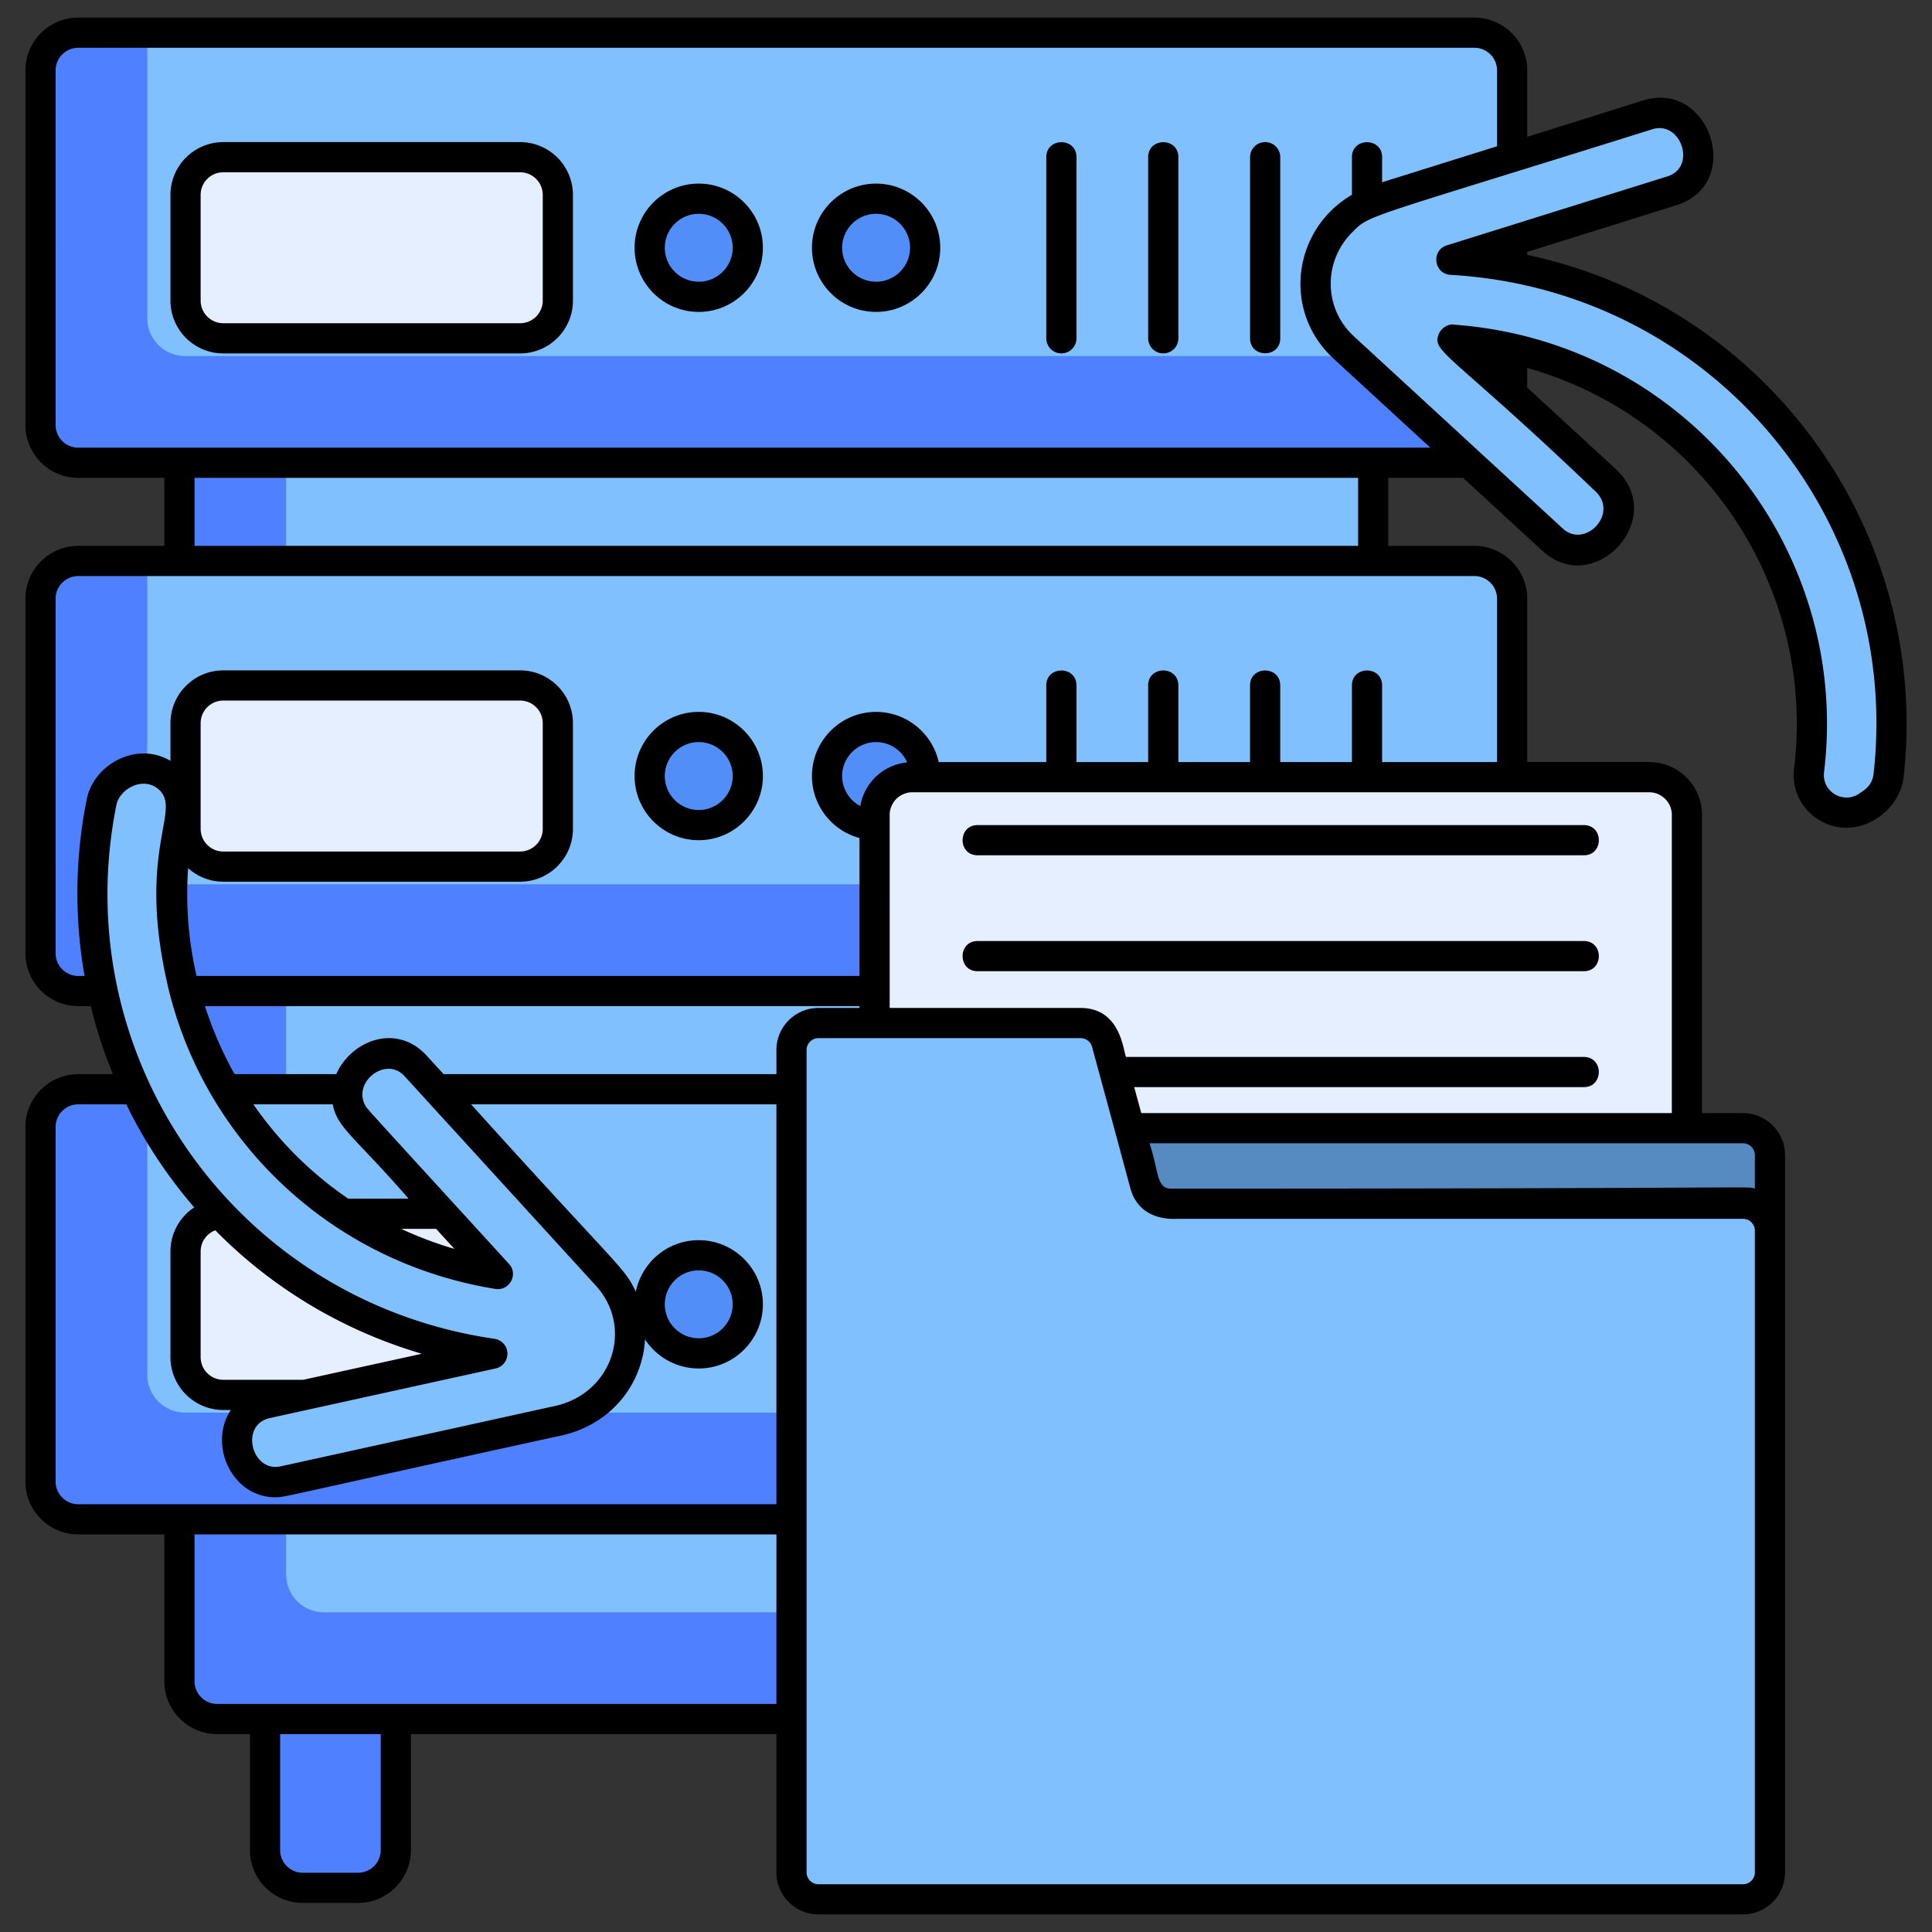
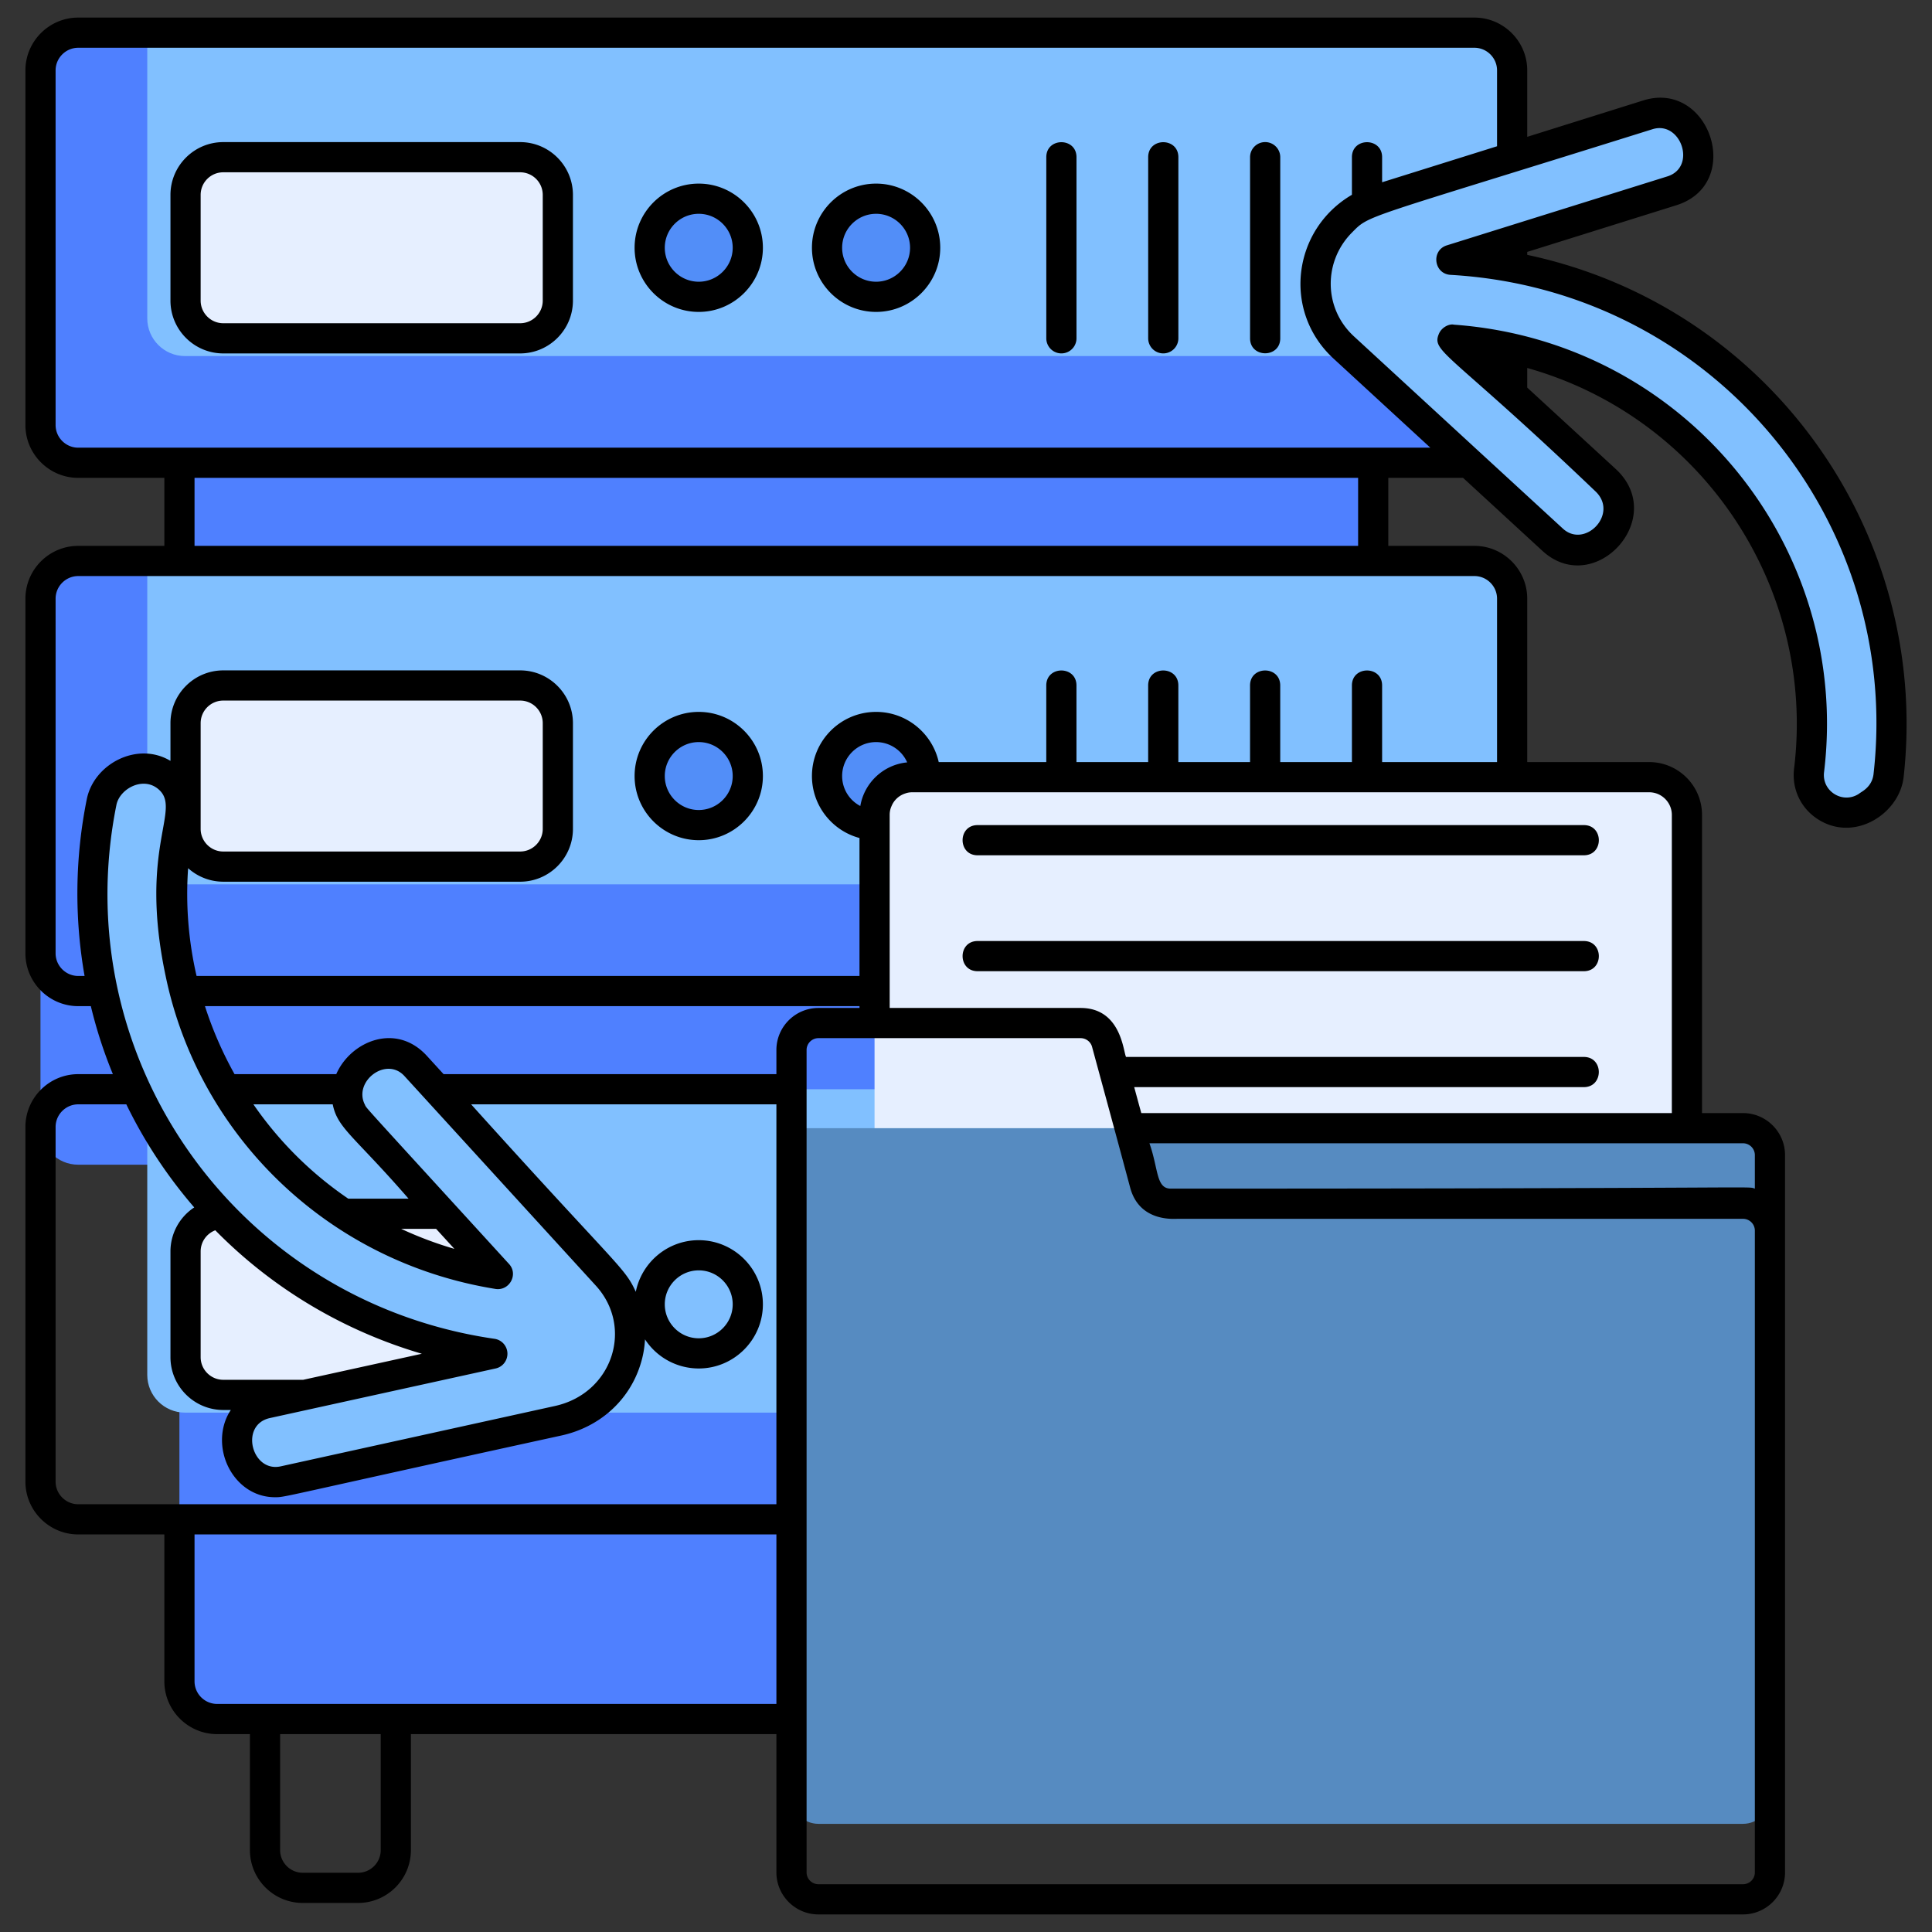
<svg xmlns="http://www.w3.org/2000/svg" viewBox="0 0 256 256">
  <rect x="0" y="0" width="256" height="256" fill="#333333" stroke="none" />
  <path fill="#4f80ff" d="M181.953 41.08v181.7c0 2.77-2.24 5-5 5H28.772c-2.76 0-5-2.23-5-5V41.08h158.181z" class="color1c868e svgShape" />
-   <path fill="#81c0ff" d="M181.953 41.08v172.56H42.913c-2.76 0-5-2.24-5-5V41.08h144.04z" class="color40c4df svgShape" />
-   <path fill="#4f80ff" d="M200.363 9.33v46.99c0 2.76-2.24 5-5 5h-185c-2.76 0-5-2.24-5-5V9.33c0-2.76 2.24-5 5-5h185c2.76 0 5 2.24 5 5zM200.363 79.33v46.99c0 2.76-2.24 5-5 5h-185c-2.76 0-5-2.24-5-5V79.33c0-2.76 2.24-5 5-5h185c2.76 0 5 2.24 5 5zM200.363 149.33v46.99c0 2.76-2.24 5-5 5h-185c-2.76 0-5-2.24-5-5v-46.99c0-2.76 2.24-5 5-5h185c2.76 0 5 2.24 5 5z" class="color1c868e svgShape" />
+   <path fill="#4f80ff" d="M200.363 9.33v46.99c0 2.76-2.24 5-5 5h-185c-2.76 0-5-2.24-5-5V9.33c0-2.76 2.24-5 5-5h185c2.76 0 5 2.24 5 5zM200.363 79.33v46.99c0 2.76-2.24 5-5 5h-185c-2.76 0-5-2.24-5-5V79.33c0-2.76 2.24-5 5-5h185c2.76 0 5 2.24 5 5zM200.363 149.33c0 2.76-2.24 5-5 5h-185c-2.76 0-5-2.24-5-5v-46.99c0-2.76 2.24-5 5-5h185c2.76 0 5 2.24 5 5z" class="color1c868e svgShape" />
  <path fill="#81c0ff" d="M200.363 9.33v37.85H24.513c-2.76 0-5-2.24-5-5V4.33h175.85c2.76 0 5 2.24 5 5zM200.363 79.33v37.85H24.513c-2.76 0-5-2.24-5-5V74.33h175.85c2.76 0 5 2.24 5 5zM200.363 149.33v37.85H24.513c-2.76 0-5-2.24-5-5v-37.85h175.85c2.76 0 5 2.24 5 5z" class="color40c4df svgShape" />
-   <path fill="#4f80ff" d="M47.446 250.147h-7.333a5 5 0 0 1-5-5v-29.175h17.333v29.175a5 5 0 0 1-5 5zM165.613 250.147h-7.333a5 5 0 0 1-5-5v-29.175h17.333v29.175a5 5 0 0 1-5 5z" class="color1c868e svgShape" />
  <path fill="#e6efff" d="M68.918 44.827H29.585c-2.75 0-5-2.25-5-5v-14c0-2.75 2.25-5 5-5h39.333c2.75 0 5 2.25 5 5v14c0 2.75-2.25 5-5 5z" class="colorffffff svgShape" />
  <circle cx="92.585" cy="32.827" r="6.5" fill="#528ef8" class="colorf85252 svgShape" />
  <circle cx="116.085" cy="32.827" r="6.5" fill="#528ef8" class="colorf85252 svgShape" />
  <path fill="#e6efff" d="M68.918 114.827H29.585c-2.75 0-5-2.25-5-5v-14c0-2.75 2.25-5 5-5h39.333c2.75 0 5 2.25 5 5v14c0 2.75-2.25 5-5 5z" class="colorffffff svgShape" />
  <circle cx="92.585" cy="102.827" r="6.5" fill="#528ef8" class="colorf85252 svgShape" />
  <circle cx="116.085" cy="102.827" r="6.5" fill="#528ef8" class="colorf85252 svgShape" />
  <path fill="#e6efff" d="M68.918 184.827H29.585c-2.75 0-5-2.25-5-5v-14c0-2.75 2.25-5 5-5h39.333c2.75 0 5 2.25 5 5v14c0 2.75-2.25 5-5 5z" class="colorffffff svgShape" />
-   <circle cx="92.585" cy="172.827" r="6.5" fill="#528ef8" class="colorf85252 svgShape" />
-   <circle cx="116.085" cy="172.827" r="6.5" fill="#528ef8" class="colorf85252 svgShape" />
  <path fill="#81c0ff" d="M247.462 106.815c-3.554 2.398-8.269-.495-7.751-4.75a50.602 50.602 0 0 0-3.518-25.65c-7.765-18.634-25.107-30.063-43.686-31.403l20.212 18.59c5.122 4.711-2.038 12.445-6.977 7.924l-27.649-25.442c-6.571-6.023-4.273-16.912 4.753-19.741l35.52-11.132c6.285-1.96 9.646 8.027 3.176 10.07l-29.231 9.142c22.663 1.292 43.924 15.024 53.495 37.624 4.22 9.974 5.584 20.533 4.439 30.721a5.058 5.058 0 0 1-2.183 3.642l-.6.405zM16.596 102.465c3.749-2.079 8.195 1.212 7.308 5.407a50.601 50.601 0 0 0 1.273 25.859c6.114 19.239 22.396 32.134 40.788 35.085l-18.518-20.278c-4.692-5.139 3.114-12.221 7.639-7.287l25.331 27.751c6.022 6.572 2.786 17.219-6.452 19.252l-36.354 7.999c-6.432 1.406-8.911-8.835-2.288-10.308l29.915-6.564c-22.464-3.258-42.451-18.788-50.019-42.135-3.336-10.303-3.776-20.941-1.749-30.99a5.062 5.062 0 0 1 2.492-3.439l.634-.352z" class="color7befe4 svgShape" />
  <path fill="#e6efff" d="M223.523 221.423H115.882V107.982a5 5 0 0 1 5-5h97.641a5 5 0 0 1 5 5v113.441z" class="colorffffff svgShape" />
  <path fill="#568bc1" d="M230.955 149.492H104.877v88.604c0 1.973 1.6 3.573 3.573 3.573h122.505c1.973 0 3.573-1.6 3.573-3.573v-85.031c0-1.974-1.6-3.573-3.573-3.573z" class="color56c1b3 svgShape" />
-   <path fill="#81c0ff" d="m151.686 156.856-5.048-18.658a3.573 3.573 0 0 0-3.449-2.64H108.45a3.573 3.573 0 0 0-3.573 3.573V248.1c0 1.973 1.6 3.573 3.573 3.573h122.505c1.973 0 3.573-1.6 3.573-3.573v-85.031c0-1.973-1.6-3.573-3.573-3.573h-75.82a3.575 3.575 0 0 1-3.449-2.64z" class="color7befe4 svgShape" />
  <g fill="#132552" class="color491352 svgShape">
    <path d="M68.917 18.83h-39.33c-3.86 0-7 3.14-7 7v14c0 3.86 3.14 7 7 7h39.33c3.86 0 7-3.14 7-7v-14c0-3.86-3.14-7-7-7zm3 21c0 1.65-1.34 3-3 3h-39.33c-1.66 0-3-1.35-3-3v-14c0-1.66 1.34-3 3-3h39.33c1.66 0 3 1.34 3 3v14zM92.587 24.33c-4.69 0-8.5 3.81-8.5 8.5 0 4.68 3.81 8.5 8.5 8.5 4.68 0 8.5-3.82 8.5-8.5 0-4.69-3.82-8.5-8.5-8.5zm0 13c-2.48 0-4.5-2.02-4.5-4.5s2.02-4.5 4.5-4.5 4.5 2.02 4.5 4.5-2.02 4.5-4.5 4.5zM116.087 24.33c-4.69 0-8.5 3.81-8.5 8.5 0 4.68 3.81 8.5 8.5 8.5 4.68 0 8.5-3.82 8.5-8.5 0-4.69-3.82-8.5-8.5-8.5zm0 13c-2.48 0-4.5-2.02-4.5-4.5s2.02-4.5 4.5-4.5 4.5 2.02 4.5 4.5-2.02 4.5-4.5 4.5zM138.64 20.827v24a2 2 0 0 0 4 0v-24c0-2.645-4-2.648-4 0zM152.14 20.827v24a2 2 0 0 0 4 0v-24c0-2.645-4-2.648-4 0zM167.64 18.827a2 2 0 0 0-2 2v24c0 2.644 4 2.648 4 0v-24a2 2 0 0 0-2-2zM92.587 111.33c4.68 0 8.5-3.82 8.5-8.5 0-4.69-3.82-8.5-8.5-8.5-4.69 0-8.5 3.81-8.5 8.5 0 4.68 3.81 8.5 8.5 8.5zm0-13c2.48 0 4.5 2.02 4.5 4.5s-2.02 4.5-4.5 4.5-4.5-2.02-4.5-4.5 2.02-4.5 4.5-4.5zM208.913 27.133z" fill="#000000" class="color000000 svgShape" />
    <path d="M202.367 33.77v-.39l19.78-6.19c8.99-2.85 4.4-16.61-4.38-13.89l-15.4 4.83v-8.8c0-3.86-3.15-7-7-7h-185c-3.85 0-7 3.14-7 7v46.99c0 3.86 3.15 7 7 7h11.41v9.01h-11.41c-3.85 0-7 3.14-7 7v46.99c0 3.86 3.15 7 7 7h1.67a61.102 61.102 0 0 0 2.92 9.01h-4.59c-3.85 0-7 3.14-7 7v46.99c0 3.86 3.15 7 7 7h11.41v19.46c0 3.86 3.14 7 7 7h4.34v15.37c0 3.86 3.14 7 7 7h7.33c3.86 0 7-3.14 7-7v-15.37h48.43v18.32c0 3.07 2.5 5.57 5.57 5.57h122.51c3.07 0 5.57-2.5 5.57-5.57v-95.04c0-3.07-2.5-5.57-5.57-5.57h-5.43v-39.51c0-3.86-3.14-7-7-7h-16.16V79.33c0-3.86-3.15-7-7-7h-11.41v-9.01h9.91l10.52 9.68c6.9 6.31 16.75-4.38 9.69-10.87l-11.71-10.77v-2.6c23.3 6.55 38.26 29.19 35.36 53.06-.34 2.76.92 5.37 3.29 6.82 4.8 2.95 10.66-.83 11.22-5.65 3.59-32.05-17.55-62.33-49.87-69.22zm-186.94 72.88c.42-2.07 3.34-3.72 5.37-2.23 3.585 2.661-2.546 7.466 1.15 24.9 4.336 20.939 21.286 37.853 43.7 41.47 1.865.292 3.075-1.946 1.79-3.32-20.417-22.358-18.769-20.48-19.11-21.14-1.514-3.068 2.867-6.408 5.28-3.73l12.385 13.563 12.955 14.187c5.05 5.525 2.226 14.267-5.41 15.95l-36.35 8c-3.837.84-5.469-5.506-1.43-6.4l22.109-4.857 7.801-1.713c.94-.2 1.6-1.05 1.57-2.02a2 2 0 0 0-1.71-1.91c-34.212-4.965-56.839-37.277-50.1-70.75zm30.72 52.18a48.196 48.196 0 0 1-12.57-12.5h10.51c.639 3.197 2.828 4.181 10.05 12.5h-7.99zm11.64 4 2.42 2.65c-2.44-.71-4.79-1.6-7.05-2.65h4.63zm-28.2 20c-1.66 0-3-1.35-3-3v-14c0-1.29.8-2.38 1.94-2.81 7.48 7.61 16.85 13.27 27.37 16.36l-15.72 3.45h-10.59zm20.86 62.32c0 1.65-1.34 3-3 3h-7.33c-1.65 0-3-1.35-3-3v-15.37h13.33v15.37zm52.43-19.37h-74.1c-1.65 0-3-1.34-3-3v-19.46h77.1v22.46zm0-26.46h-92.51c-1.65 0-3-1.35-3-3v-46.99c0-1.65 1.35-3 3-3h6.37c2.42 4.98 5.46 9.56 9 13.66a6.978 6.978 0 0 0-3.15 5.84v14c0 3.86 3.14 7 7 7h1c-1.12 1.66-1.41 3.77-.98 5.71.67 3.04 3.21 5.85 6.83 5.85 1.46 0 .16.08 37.96-8.18 5.04-1.11 8.95-4.61 10.45-9.36.36-1.12.56-2.25.62-3.38a8.504 8.504 0 0 0 7.12 3.86c4.68 0 8.5-3.82 8.5-8.5 0-4.69-3.82-8.5-8.5-8.5-4.12 0-7.56 2.94-8.34 6.84-1.535-3.335-2.199-3.057-21.82-24.84h40.45v52.99zm-14.79-26.49c0-2.48 2.02-4.5 4.5-4.5s4.5 2.02 4.5 4.5-2.02 4.5-4.5 4.5-4.5-2.02-4.5-4.5zm14.79-33.7v3.2h-44.1l-2.22-2.43c-4.12-4.49-10.12-1.89-12 2.43h-13.48c-1.58-2.83-2.9-5.84-3.92-9.01h86.73v.24h-5.44c-3.07 0-5.57 2.5-5.57 5.57zm129.65 108.97c0 .87-.7 1.57-1.57 1.57h-122.51c-.86 0-1.57-.7-1.57-1.57V139.13c0-.87.71-1.57 1.57-1.57h34.74c.71 0 1.34.48 1.52 1.16.204.774 2.809 10.292 5.05 18.66 1.289 4.77 6.207 4.067 6.38 4.12h74.82c.87 0 1.57.7 1.57 1.57v85.03zm-118.53-141.3a4.477 4.477 0 0 1-2.41-3.97c0-2.48 2.02-4.5 4.5-4.5a4.51 4.51 0 0 1 4.12 2.69c-3.15.3-5.69 2.7-6.21 5.78zm116.96 44.69c.87 0 1.57.71 1.57 1.57v4.44c-1.18-.362 3.619 0-77.39 0-1.97 0-1.62-2.58-2.83-6.01h78.65zm-12.43-46.51c1.65 0 3 1.35 3 3v39.51h-70.3l-.32-1.16-.62-2.28h59.58c2.64 0 2.65-4 0-4h-60.66c-.37-.68-.64-6.49-6.02-6.49h-25.3V107.98c0-.41.08-.8.24-1.15.32-.8.99-1.42 1.82-1.69.29-.11.61-.16.94-.16h97.64zm-23.16-28.65c1.65 0 3 1.35 3 3v21.65h-15.23V90.83c0-2.65-4-2.65-4 0v10.15h-9.5V90.83c0-2.65-4-2.65-4 0v10.15h-9.5V90.83c0-2.65-4-2.65-4 0v10.15h-9.5V90.83c0-2.65-4-2.65-4 0v10.15h-14.25c-.85-3.8-4.25-6.65-8.3-6.65-4.69 0-8.5 3.81-8.5 8.5 0 3.92 2.67 7.24 6.3 8.21v18.28h-87.84a48.26 48.26 0 0 1-1.12-14.28 6.964 6.964 0 0 0 4.66 1.79h39.33c3.86 0 7-3.14 7-7v-14c0-3.86-3.14-7-7-7h-39.33c-3.86 0-7 3.14-7 7v4.99c-4.37-2.63-10.12.38-11.08 5.04a63.183 63.183 0 0 0-.3 23.46h-.84c-1.65 0-3-1.35-3-3V79.33c0-1.65 1.35-3 3-3h185zm-168.78 33.5v-14c0-1.66 1.34-3 3-3h39.33c1.66 0 3 1.34 3 3v14c0 1.65-1.34 3-3 3h-39.33c-1.66 0-3-1.35-3-3zm-.81-37.5v-9.01h154.18v9.01H25.777zm-15.41-13.01c-1.65 0-3-1.35-3-3V9.33c0-1.65 1.35-3 3-3h185c1.65 0 3 1.35 3 3v10.05l-15.23 4.77v-3.32c0-2.65-4-2.65-4 0v4.98c-7.87 4.6-9.27 15.46-2.4 21.74l12.79 11.77H10.367zm237.89 43.22c-.2 1.81-1.66 2.38-1.91 2.62-2.14 1.44-4.97-.3-4.65-2.85 3.615-29.768-18.33-57.073-49.05-59.29-.55-.14-1.59.29-1.98 1.2-1.035 2.438 1.292 2.317 20.7 20.85 3.2 2.96-1.33 7.67-4.27 4.98l-.015-.014-.031-.028.004.003-.162-.149-11.466-10.542-.194-.179.036.033-.068-.063-.026-.024-15.727-14.477c-4.11-3.739-4.099-9.98-.31-13.79 2.413-2.437 1.01-1.545 39.83-13.7 3.76-1.17 5.89 5.01 1.98 6.25l-12.047 3.767-17.183 5.373c-2.11.66-1.74 3.77.48 3.91 34.649 1.98 59.867 32.423 56.059 66.12zM66.675 156.911l.104.114-.104-.114z" fill="#000000" class="color000000 svgShape" />
    <path d="m208.78 27.174.12-.037.014-.004a5.129 5.129 0 0 0-.134.041zM65.992 156.163l.183.2a31.129 31.129 0 0 1-.183-.2zM66.175 156.363l.5.548c-.117-.128-.299-.326-.5-.548zM129.537 113.33h80.33c2.65 0 2.65-4 0-4h-80.33c-2.65 0-2.65 4 0 4zM129.537 128.69h80.33c2.65 0 2.65-4 0-4h-80.33c-2.65 0-2.65 4 0 4z" fill="#000000" class="color000000 svgShape" />
  </g>
</svg>